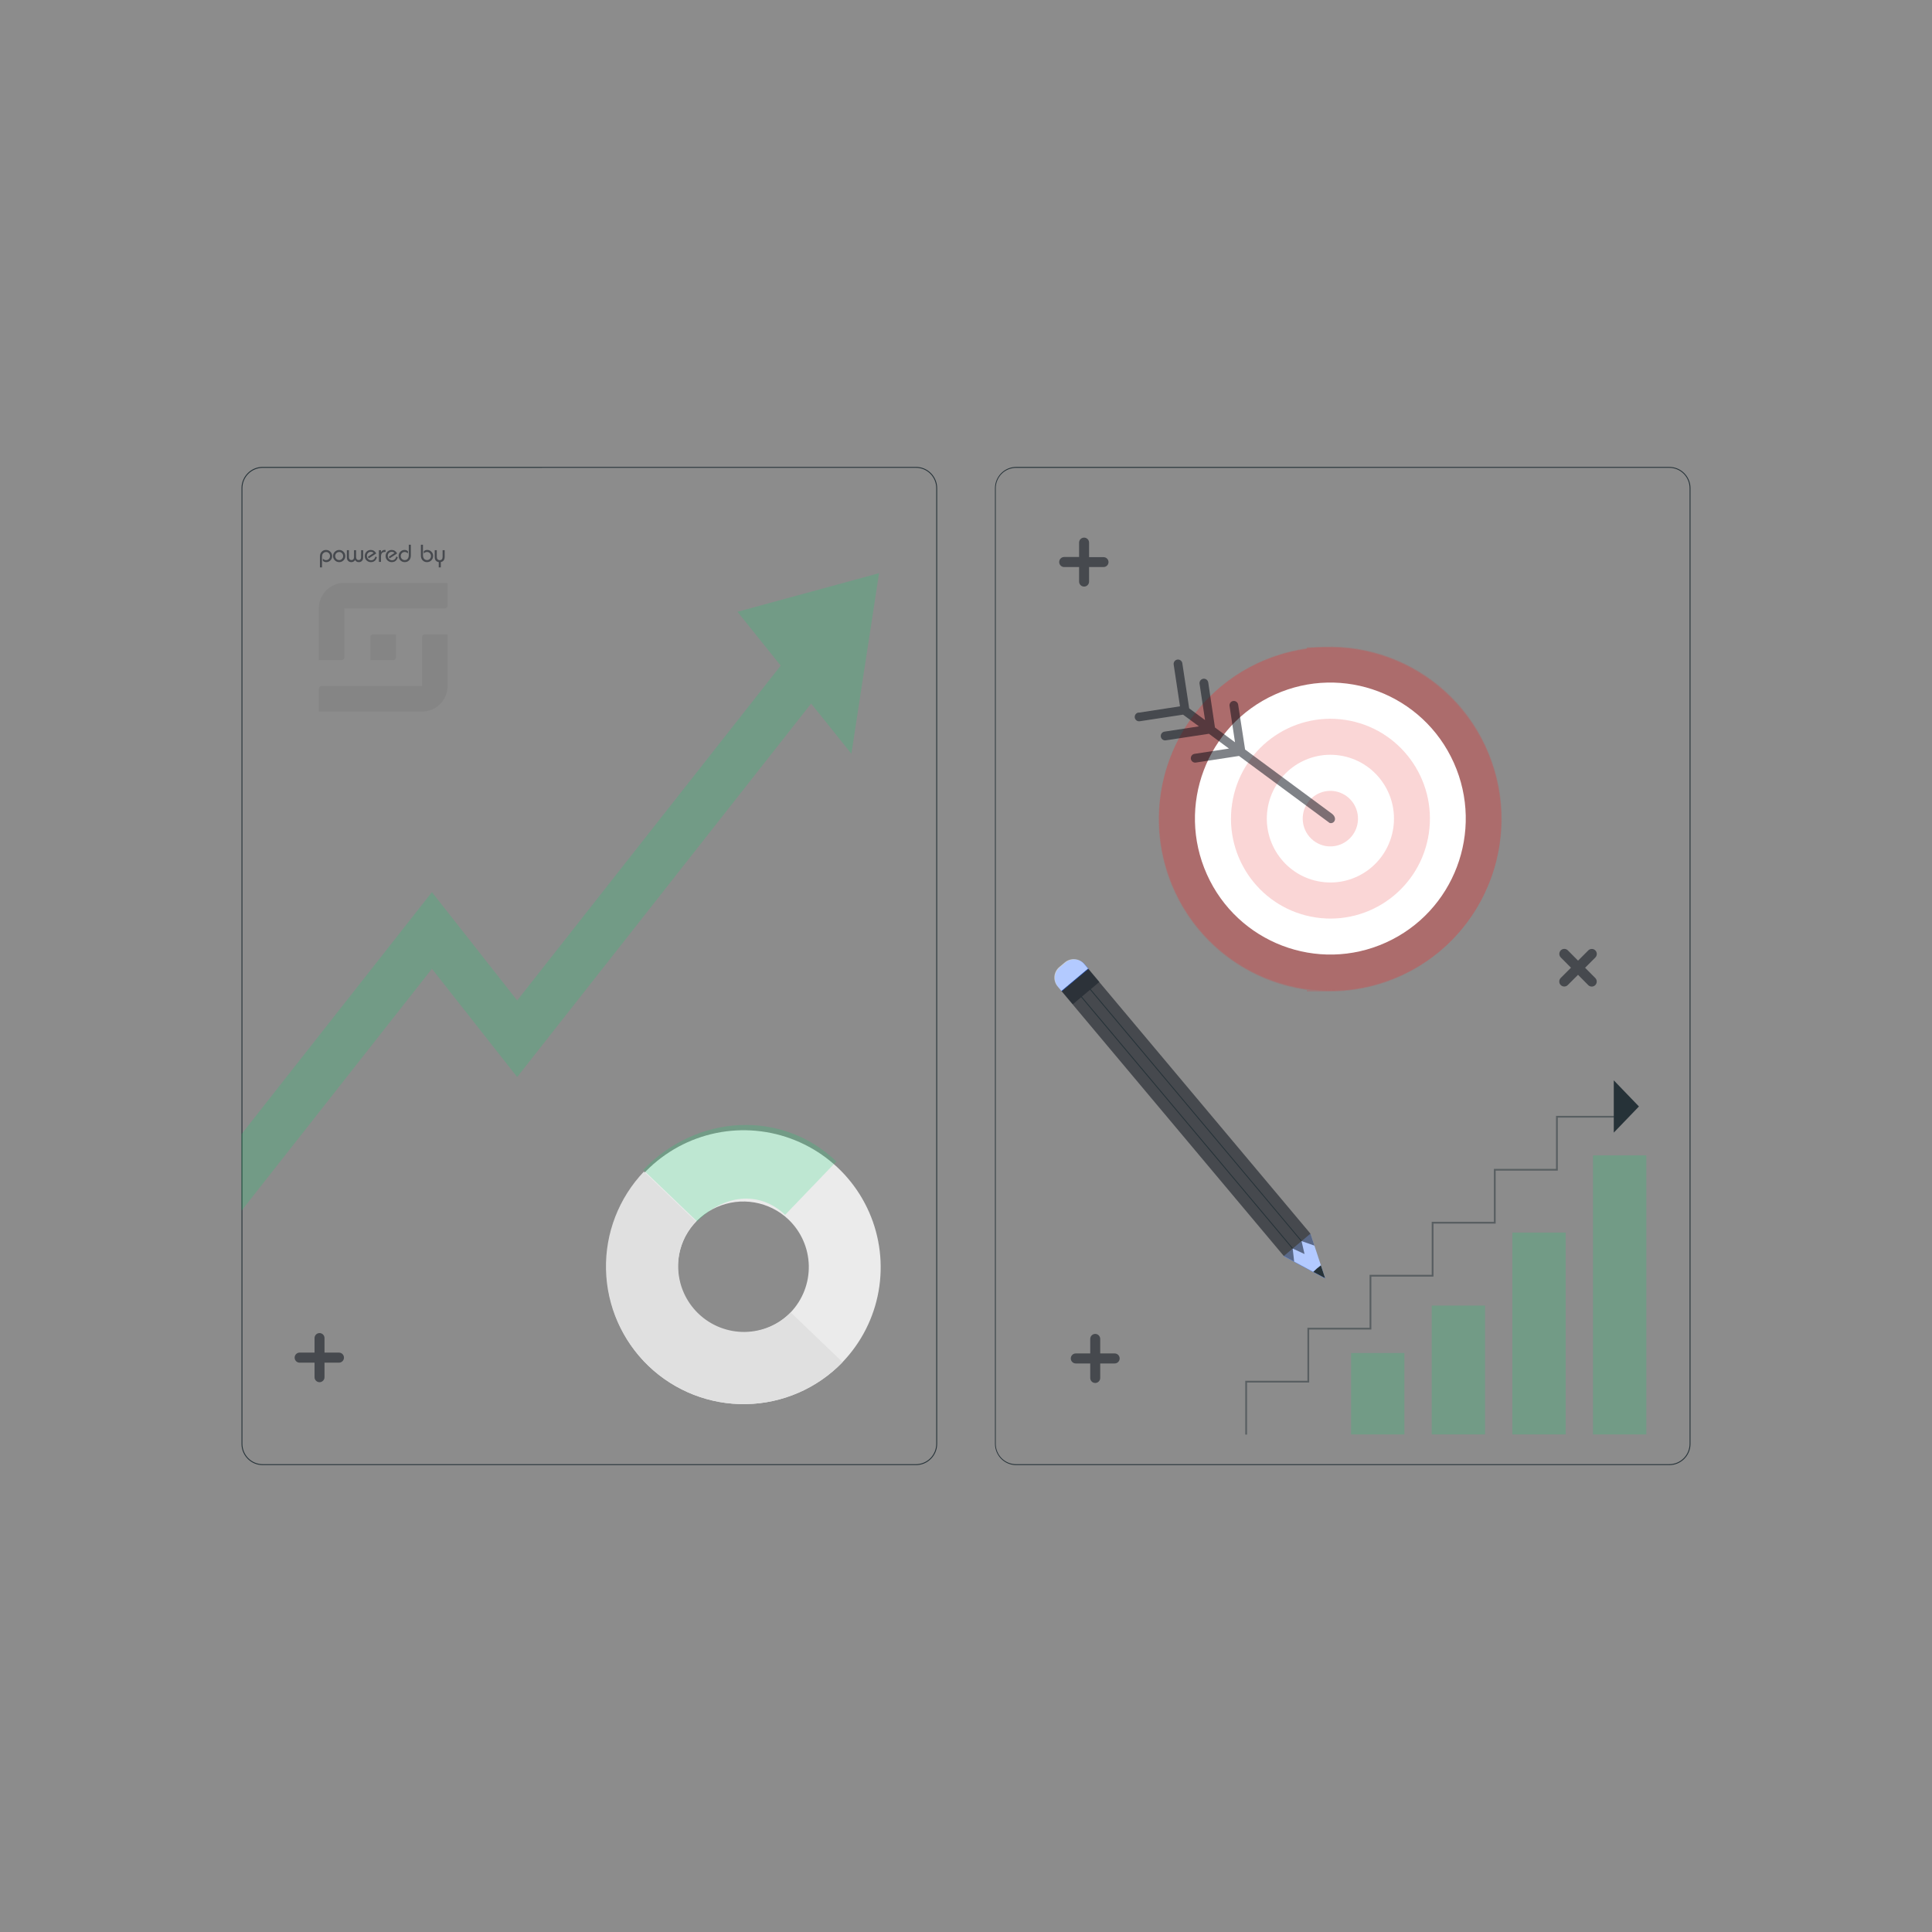
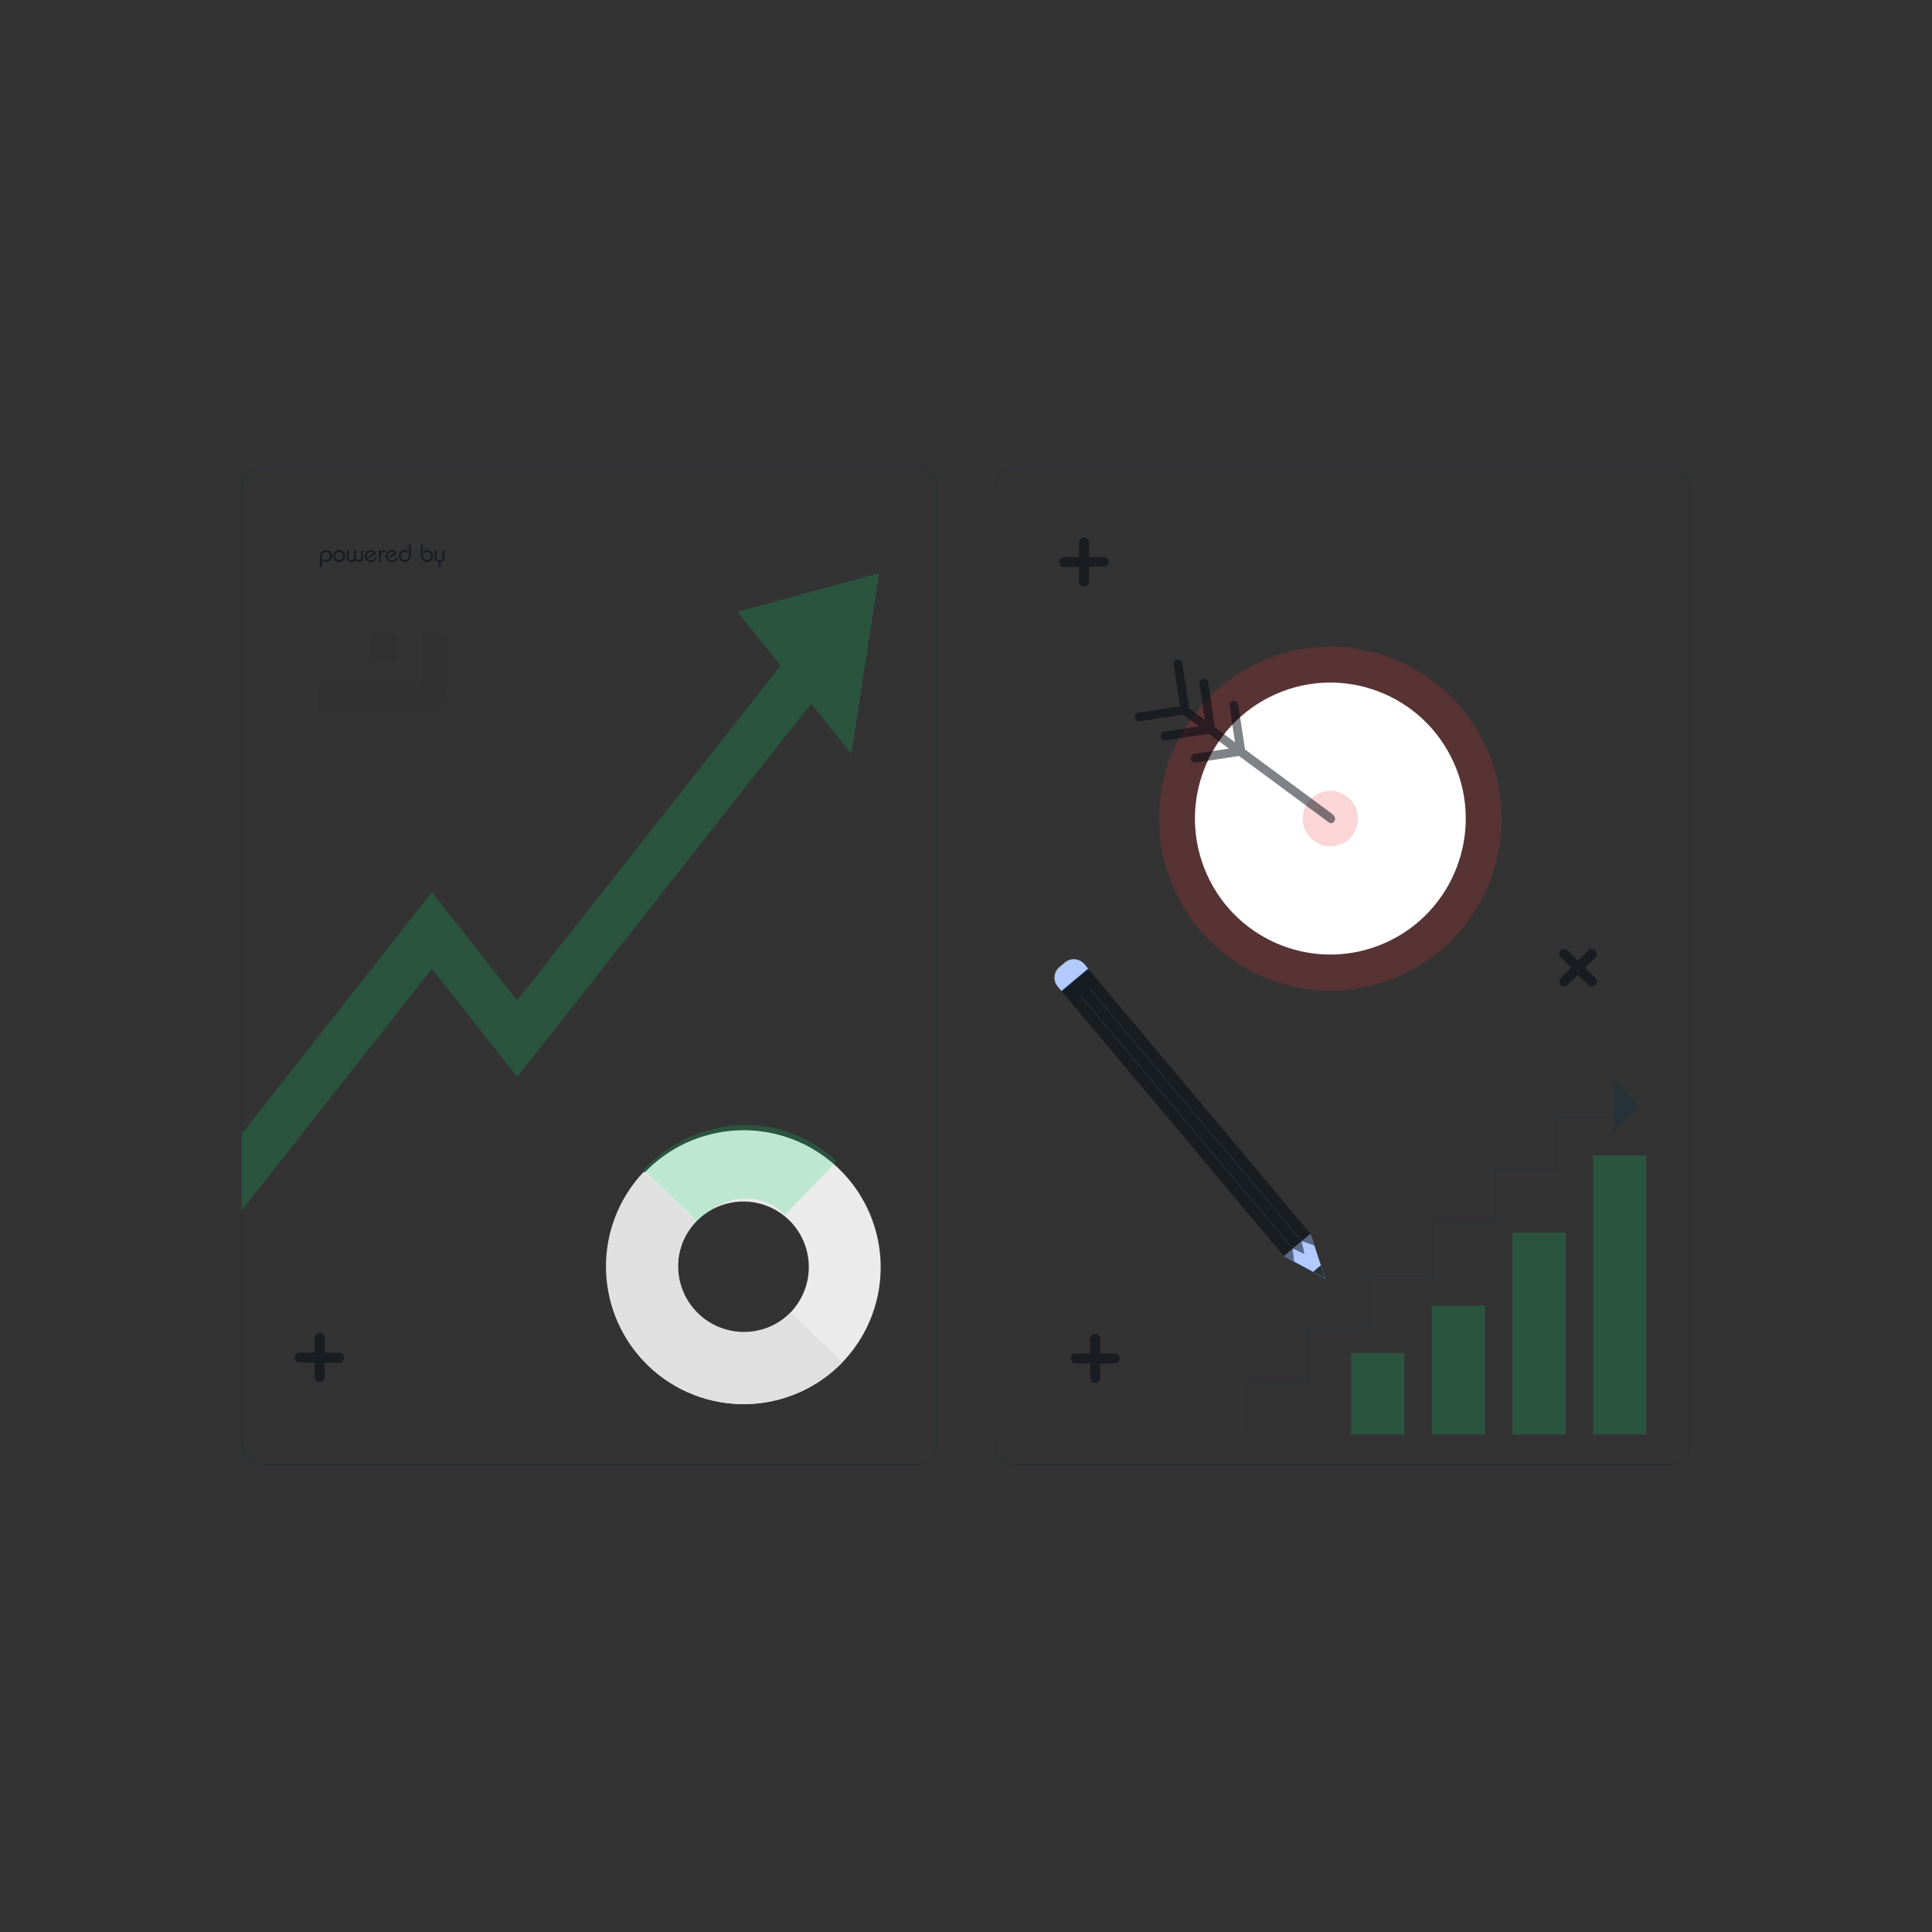
<svg xmlns="http://www.w3.org/2000/svg" width="1200" height="1200" viewBox="0 0 1200 1200" fill="none">
  <rect x="0" y="0" width="1200" height="1200" fill="#333333" stroke="none" />
-   <rect width="1200" height="1200" fill="#E7E7E7" fill-opacity="0.5" />
  <path d="M1036.84 910H631.159C627.672 909.994 624.329 908.6 621.864 906.124C619.398 903.647 618.01 900.29 618.004 896.788V303.213C618.016 299.714 619.406 296.363 621.871 293.892C624.337 291.42 627.676 290.029 631.159 290.023H1036.84C1040.33 290.029 1043.67 291.42 1046.13 293.892C1048.6 296.363 1049.99 299.714 1050 303.213V896.788C1049.99 900.29 1048.61 903.647 1046.14 906.124C1043.67 908.6 1040.33 909.994 1036.84 910ZM631.159 290.587C629.5 290.575 627.854 290.893 626.317 291.522C624.78 292.151 623.382 293.078 622.204 294.252C621.025 295.425 620.089 296.821 619.449 298.358C618.809 299.896 618.478 301.546 618.475 303.213V896.788C618.475 900.143 619.802 903.36 622.164 905.732C624.526 908.104 627.729 909.436 631.069 909.436H1036.84C1040.18 909.436 1043.39 908.104 1045.75 905.732C1048.11 903.36 1049.44 900.143 1049.44 896.788V303.213C1049.44 299.858 1048.11 296.641 1045.75 294.269C1043.39 291.897 1040.18 290.565 1036.84 290.565L631.159 290.587Z" fill="#263238" />
  <path d="M568.93 909.999H163.155C159.668 909.993 156.326 908.599 153.86 906.123C151.394 903.646 150.006 900.29 150 896.787V303.212C150.006 299.71 151.394 296.353 153.86 293.876C156.326 291.4 159.668 290.006 163.155 290H568.93C572.417 290.006 575.76 291.4 578.226 293.876C580.692 296.353 582.08 299.71 582.086 303.212V896.787C582.08 900.29 580.692 903.646 578.226 906.123C575.76 908.599 572.417 909.993 568.93 909.999ZM163.155 290.586C159.819 290.586 156.619 291.916 154.258 294.283C151.897 296.65 150.567 299.861 150.561 303.212V896.787C150.561 900.142 151.888 903.359 154.25 905.731C156.612 908.103 159.815 909.435 163.155 909.435H568.93C572.27 909.435 575.474 908.103 577.836 905.731C580.198 903.359 581.524 900.142 581.524 896.787V303.212C581.524 299.857 580.198 296.64 577.836 294.268C575.474 291.896 572.27 290.564 568.93 290.564L163.155 290.586Z" fill="#263238" />
  <path d="M458.048 379.984L481.675 409.397L484.916 413.425L321.222 621.403L268.278 554.113L150 704.44V752L268.278 601.718L321.222 668.963L503.789 437.001L505.23 438.766L528.82 468.18L546 356L458.048 379.984Z" fill="#0ED872" fill-opacity="0.2" />
  <path d="M213.639 843.241C213.642 843.651 213.564 844.058 213.409 844.438C213.255 844.818 213.027 845.164 212.739 845.455C212.451 845.747 212.109 845.978 211.731 846.136C211.354 846.293 210.949 846.375 210.541 846.375H201.561V855.393C201.561 856.218 201.234 857.009 200.653 857.593C200.072 858.176 199.284 858.504 198.463 858.504C197.641 858.504 196.853 858.176 196.272 857.593C195.691 857.009 195.365 856.218 195.365 855.393V846.375H186.385C185.954 846.411 185.521 846.358 185.112 846.218C184.703 846.077 184.328 845.853 184.01 845.56C183.691 845.266 183.437 844.91 183.264 844.512C183.09 844.115 183 843.686 183 843.252C183 842.818 183.09 842.389 183.264 841.992C183.437 841.594 183.691 841.238 184.01 840.944C184.328 840.651 184.703 840.427 185.112 840.286C185.521 840.146 185.954 840.093 186.385 840.129H195.365V831.111C195.365 830.286 195.691 829.495 196.272 828.911C196.853 828.328 197.641 828 198.463 828C199.284 828 200.072 828.328 200.653 828.911C201.234 829.495 201.561 830.286 201.561 831.111V840.129H210.541C210.947 840.129 211.35 840.21 211.726 840.366C212.102 840.523 212.444 840.752 212.731 841.041C213.019 841.33 213.247 841.673 213.403 842.05C213.558 842.428 213.639 842.832 213.639 843.241Z" fill="#000711" fill-opacity="0.5" />
  <path d="M695.44 843.756C695.44 844.582 695.113 845.373 694.532 845.956C693.951 846.54 693.163 846.868 692.342 846.868H683.362V855.886C683.362 856.711 683.035 857.502 682.454 858.086C681.873 858.669 681.085 858.997 680.264 858.997C679.442 858.997 678.654 858.669 678.073 858.086C677.492 857.502 677.166 856.711 677.166 855.886V846.868H668.186C667.364 846.868 666.576 846.54 665.995 845.956C665.414 845.373 665.088 844.582 665.088 843.756C665.088 842.931 665.414 842.14 665.995 841.556C666.576 840.973 667.364 840.645 668.186 840.645H677.166V831.627C677.166 830.802 677.492 830.01 678.073 829.427C678.654 828.843 679.442 828.516 680.264 828.516C681.085 828.516 681.873 828.843 682.454 829.427C683.035 830.01 683.362 830.802 683.362 831.627V840.645H692.342C693.163 840.645 693.951 840.973 694.532 841.556C695.113 842.14 695.44 842.931 695.44 843.756Z" fill="#000711" fill-opacity="0.5" />
  <path d="M990.853 611.871C990.271 612.453 989.482 612.779 988.66 612.778C987.839 612.776 987.051 612.447 986.472 611.862L980.135 605.472L973.772 611.836C973.19 612.418 972.401 612.744 971.579 612.743C970.758 612.741 969.97 612.411 969.39 611.827C968.811 611.242 968.486 610.45 968.488 609.625C968.489 608.8 968.817 608.009 969.4 607.427L975.763 601.063L969.426 594.674C968.847 594.089 968.522 593.297 968.524 592.472C968.525 591.647 968.853 590.856 969.436 590.274C970.018 589.692 970.807 589.366 971.628 589.367C972.45 589.369 973.237 589.698 973.817 590.283L980.153 596.673L986.517 590.309C987.099 589.727 987.888 589.401 988.709 589.402C989.531 589.404 990.318 589.733 990.898 590.318C991.478 590.903 991.803 591.695 991.801 592.52C991.799 593.345 991.471 594.136 990.889 594.718L984.526 601.081L990.862 607.471C991.442 608.056 991.767 608.848 991.765 609.673C991.763 610.498 991.435 611.289 990.853 611.871Z" fill="#000711" fill-opacity="0.5" />
-   <path d="M688.519 349.072C688.522 349.483 688.444 349.89 688.29 350.27C688.136 350.65 687.908 350.996 687.62 351.287C687.332 351.578 686.99 351.809 686.612 351.967C686.235 352.125 685.83 352.206 685.421 352.206H676.442V361.224C676.442 361.633 676.361 362.038 676.206 362.415C676.05 362.792 675.822 363.135 675.534 363.424C675.247 363.713 674.905 363.942 674.529 364.099C674.153 364.255 673.75 364.336 673.344 364.336C672.937 364.336 672.534 364.255 672.158 364.099C671.782 363.942 671.441 363.713 671.153 363.424C670.865 363.135 670.637 362.792 670.481 362.415C670.326 362.038 670.246 361.633 670.246 361.224V352.206H661.266C660.835 352.243 660.402 352.19 659.993 352.049C659.584 351.909 659.209 351.685 658.89 351.392C658.572 351.098 658.318 350.741 658.144 350.344C657.971 349.947 657.881 349.518 657.881 349.084C657.881 348.65 657.971 348.221 658.144 347.823C658.318 347.426 658.572 347.069 658.89 346.776C659.209 346.482 659.584 346.258 659.993 346.118C660.402 345.978 660.835 345.924 661.266 345.961H670.246V337.033C670.246 336.625 670.326 336.22 670.481 335.842C670.637 335.465 670.865 335.122 671.153 334.833C671.441 334.544 671.782 334.315 672.158 334.159C672.534 334.002 672.937 333.922 673.344 333.922C673.75 333.922 674.153 334.002 674.529 334.159C674.905 334.315 675.247 334.544 675.534 334.833C675.822 335.122 676.05 335.465 676.206 335.842C676.361 336.22 676.442 336.625 676.442 337.033V346.051H685.421C686.228 346.051 687.002 346.366 687.581 346.93C688.159 347.495 688.496 348.263 688.519 349.072Z" fill="#000711" fill-opacity="0.5" />
+   <path d="M688.519 349.072C688.522 349.483 688.444 349.89 688.29 350.27C688.136 350.65 687.908 350.996 687.62 351.287C687.332 351.578 686.99 351.809 686.612 351.967H676.442V361.224C676.442 361.633 676.361 362.038 676.206 362.415C676.05 362.792 675.822 363.135 675.534 363.424C675.247 363.713 674.905 363.942 674.529 364.099C674.153 364.255 673.75 364.336 673.344 364.336C672.937 364.336 672.534 364.255 672.158 364.099C671.782 363.942 671.441 363.713 671.153 363.424C670.865 363.135 670.637 362.792 670.481 362.415C670.326 362.038 670.246 361.633 670.246 361.224V352.206H661.266C660.835 352.243 660.402 352.19 659.993 352.049C659.584 351.909 659.209 351.685 658.89 351.392C658.572 351.098 658.318 350.741 658.144 350.344C657.971 349.947 657.881 349.518 657.881 349.084C657.881 348.65 657.971 348.221 658.144 347.823C658.318 347.426 658.572 347.069 658.89 346.776C659.209 346.482 659.584 346.258 659.993 346.118C660.402 345.978 660.835 345.924 661.266 345.961H670.246V337.033C670.246 336.625 670.326 336.22 670.481 335.842C670.637 335.465 670.865 335.122 671.153 334.833C671.441 334.544 671.782 334.315 672.158 334.159C672.534 334.002 672.937 333.922 673.344 333.922C673.75 333.922 674.153 334.002 674.529 334.159C674.905 334.315 675.247 334.544 675.534 334.833C675.822 335.122 676.05 335.465 676.206 335.842C676.361 336.22 676.442 336.625 676.442 337.033V346.051H685.421C686.228 346.051 687.002 346.366 687.581 346.93C688.159 347.495 688.496 348.263 688.519 349.072Z" fill="#000711" fill-opacity="0.5" />
  <path d="M872.313 840.355H839.178V890.97H872.313V840.355Z" fill="#0ED872" fill-opacity="0.2" />
  <path d="M922.399 810.91H889.264V890.946H922.399V810.91Z" fill="#0ED872" fill-opacity="0.2" />
  <path d="M972.481 765.574H939.346V890.949H972.481V765.574Z" fill="#0ED872" fill-opacity="0.2" />
  <path d="M1022.57 717.617H989.434V890.969H1022.57V717.617Z" fill="#0ED872" fill-opacity="0.2" />
  <path d="M230 395.714C230 394.768 230.768 394 231.714 394H246V408.286C246 409.232 245.232 410 244.286 410H230V395.714Z" fill="#000711" fill-opacity="0.05" />
  <path d="M198 427.829C198 426.882 198.768 426.114 199.714 426.114H262.114V395.739C262.114 394.779 262.893 394 263.853 394H278V426.114C278 434.888 270.888 442 262.114 442H198V427.829Z" fill="#000711" fill-opacity="0.05" />
-   <path d="M198 377.886C198 369.112 205.112 362 213.886 362H278V376.171C278 377.118 277.232 377.886 276.286 377.886H213.886V408.261C213.886 409.221 213.107 410 212.147 410H198V377.886Z" fill="#000711" fill-opacity="0.05" />
  <path d="M402.725 848.327C390.633 836.635 382.276 821.624 378.708 805.186C375.141 788.749 376.523 771.623 382.681 755.971C388.839 740.319 399.496 726.842 413.307 717.241C427.118 707.641 443.463 702.347 460.28 702.029C477.097 701.711 493.632 706.382 507.796 715.453C521.96 724.524 533.12 737.588 539.865 752.996C546.611 768.404 548.64 785.465 545.698 802.026C542.755 818.586 534.972 833.904 523.33 846.044C507.621 862.307 486.106 871.678 463.499 872.106C440.893 872.534 419.038 863.983 402.725 848.327ZM489.749 757.463C483.916 751.922 476.571 748.235 468.643 746.866C460.715 745.497 452.559 746.509 445.206 749.773C437.853 753.038 431.632 758.408 427.329 765.206C423.027 772.004 420.836 779.925 421.033 787.968C421.229 796.011 423.806 803.815 428.436 810.394C433.066 816.974 439.542 822.033 447.046 824.934C454.551 827.834 462.746 828.446 470.598 826.691C478.449 824.936 485.605 820.893 491.16 815.073C498.586 807.245 502.61 796.796 502.354 786.009C502.099 775.222 497.583 764.975 489.794 757.507L489.749 757.463Z" fill="#EBEBEB" />
  <path d="M402.729 848.33C386.389 832.687 376.919 811.204 376.397 788.59C375.874 765.976 384.341 744.078 399.94 727.697L432.14 758.579C424.838 766.441 420.92 776.859 421.229 787.584C421.539 798.31 426.053 808.484 433.796 815.912C441.54 823.339 451.893 827.426 462.622 827.289C473.352 827.152 483.597 822.803 491.149 815.18L523.349 846.062C507.64 862.332 486.119 871.707 463.507 872.132C440.895 872.557 419.038 863.997 402.729 848.33Z" fill="#E0E0E0" />
  <path d="M399.526 726.624C433.19 691.574 486.022 689.225 519.503 721.412L487.646 754.587C471.61 739.229 449.183 741.998 433.085 758.757L399.526 726.624Z" fill="#0ED872" fill-opacity="0.2" />
-   <path d="M928.526 537.811C922.196 560.456 908.607 580.372 889.865 594.474C871.122 608.577 848.272 616.079 824.854 615.819H811.698V614.849C806.853 614.186 802.06 613.184 797.353 611.851C773.798 605.211 753.24 590.623 739.142 570.542C725.043 550.462 718.266 526.116 719.95 501.604C721.634 477.092 731.677 453.912 748.389 435.967C765.1 418.021 787.458 406.407 811.698 403.08V402.088H824.854C841.376 401.913 857.711 405.602 872.568 412.863C887.425 420.124 900.396 430.758 910.453 443.923C920.511 457.088 927.38 472.423 930.517 488.715C933.653 505.006 932.972 521.808 928.526 537.789V537.811Z" fill="#EA3232" fill-opacity="0.2" />
  <path d="M866.546 607.413C920.939 585.098 947.021 522.726 924.801 468.1C902.582 413.475 840.475 387.281 786.081 409.596C731.688 431.91 705.606 494.283 727.826 548.908C750.046 603.534 812.153 629.727 866.546 607.413Z" fill="#EA3232" fill-opacity="0.2" />
  <path d="M860.804 585.442C903.161 566.307 922.052 516.312 902.998 473.774C883.944 431.236 834.161 412.265 791.805 431.4C749.448 450.535 730.557 500.53 749.611 543.068C768.665 585.606 818.447 604.577 860.804 585.442Z" fill="white" />
-   <path d="M887.487 517.545C892.465 483.646 869.137 452.111 835.381 447.111C801.626 442.112 770.225 465.54 765.247 499.439C760.268 533.339 783.597 564.873 817.352 569.873C851.108 574.873 882.508 551.445 887.487 517.545Z" fill="#EA3232" fill-opacity="0.2" />
  <path d="M865.378 514.406C868.643 492.75 853.809 472.537 832.246 469.258C810.683 465.979 790.556 480.876 787.291 502.532C784.026 524.187 798.859 544.4 820.423 547.679C841.986 550.958 862.113 536.061 865.378 514.406Z" fill="white" />
  <path d="M821.666 525.078C824.935 525.998 828.403 525.923 831.631 524.865C834.859 523.806 837.702 521.809 839.8 519.128C841.899 516.447 843.159 513.202 843.421 509.802C843.683 506.402 842.936 503 841.273 500.026C839.611 497.053 837.108 494.641 834.081 493.095C831.054 491.55 827.639 490.94 824.267 491.344C820.895 491.747 817.718 493.145 815.137 495.361C812.556 497.578 810.688 500.512 809.767 503.795C808.544 508.202 809.109 512.915 811.339 516.904C813.569 520.893 817.282 523.832 821.666 525.078Z" fill="#EA3232" fill-opacity="0.2" />
  <path d="M707.24 442.659L732.922 438.713L729.016 412.921C728.943 412.559 728.944 412.185 729.019 411.823C729.094 411.461 729.242 411.119 729.453 410.816C729.664 410.513 729.935 410.256 730.248 410.061C730.561 409.867 730.91 409.738 731.274 409.683C731.638 409.628 732.009 409.648 732.365 409.741C732.722 409.835 733.055 410 733.346 410.227C733.637 410.454 733.878 410.738 734.056 411.061C734.234 411.385 734.345 411.742 734.381 412.11L738.624 439.976L748.48 447.258L745.067 424.713C744.957 423.995 745.135 423.263 745.563 422.677C745.99 422.092 746.631 421.701 747.346 421.59C748.06 421.479 748.789 421.658 749.372 422.088C749.956 422.517 750.345 423.161 750.455 423.878L754.631 451.857L767.09 461.056L763.7 438.51C763.643 438.158 763.655 437.797 763.737 437.45C763.819 437.102 763.969 436.774 764.177 436.485C764.386 436.196 764.65 435.951 764.953 435.764C765.257 435.578 765.594 435.454 765.945 435.399C766.653 435.295 767.372 435.472 767.951 435.893C768.53 436.314 768.922 436.946 769.043 437.654L773.354 465.542L827.479 505.56C830.869 508.379 828.647 511.941 825.863 511.152L769.56 469.533L742.777 473.636C742.063 473.747 741.334 473.568 740.751 473.139C740.168 472.709 739.778 472.065 739.668 471.348C739.558 470.63 739.736 469.898 740.164 469.313C740.591 468.727 741.232 468.336 741.947 468.225L763.341 464.956L750.882 455.758L724.122 459.838C723.407 459.949 722.678 459.77 722.095 459.341C721.512 458.912 721.123 458.268 721.013 457.55C720.902 456.832 721.081 456.1 721.508 455.515C721.935 454.929 722.577 454.538 723.291 454.427L744.686 451.158L734.83 443.876L708.048 447.957C707.687 448.03 707.315 448.029 706.955 447.954C706.594 447.878 706.253 447.73 705.951 447.518C705.65 447.306 705.394 447.034 705.2 446.72C705.006 446.406 704.878 446.055 704.823 445.689C704.768 445.324 704.788 444.951 704.881 444.593C704.974 444.235 705.139 443.9 705.365 443.608C705.591 443.317 705.874 443.074 706.196 442.895C706.518 442.716 706.874 442.605 707.24 442.569V442.659Z" fill="#000711" fill-opacity="0.5" />
  <path d="M774.561 891.054H773.455V857.629H812.055V824.7H850.665V791.816H889.264V758.888H927.875V726.014H966.474V693.086H1005.63V694.189H967.58V727.074L967.027 727.118H928.981V759.991H890.37V792.875L889.817 792.919H851.771V825.804H813.16V858.677L812.607 858.732H774.561V891.054Z" fill="#263238" fill-opacity="0.5" />
  <path d="M1017.98 687.252L1002.35 703.485V671.02L1017.98 687.252Z" fill="#263238" />
  <path d="M797.384 780.245L823.071 794.056L813.924 766.358L797.384 780.245Z" fill="#407BFF" />
  <path d="M676.104 601.819L659.557 615.707L666.321 623.766L682.869 609.878L676.104 601.819Z" fill="#263238" fill-opacity="0.5" />
  <path d="M658.271 600.879L661.721 597.983C663.458 596.525 665.703 595.817 667.962 596.015C670.221 596.212 672.309 597.299 673.767 599.036L676.126 601.846L659.579 615.734L657.219 612.924C655.762 611.187 655.053 608.942 655.251 606.683C655.448 604.424 656.534 602.336 658.271 600.879Z" fill="#407BFF" />
  <g opacity="0.6">
    <path d="M813.943 766.24L820.434 785.901L823.089 793.938L815.715 789.985L797.394 780.124L813.943 766.24Z" fill="white" />
  </g>
  <path d="M820.435 785.91L823.09 793.947L815.69 789.986C817.167 788.51 818.754 787.148 820.435 785.91Z" fill="#263238" />
  <path d="M675.764 601.608L813.942 766.242L816.39 773.664L808.423 770.869L810.26 778.904L802.912 775.499L803.827 783.585L797.393 780.126L659.227 615.486L675.764 601.608Z" fill="#000711" fill-opacity="0.5" />
  <g opacity="0.6">
    <path d="M657.943 600.64L661.393 597.745C663.13 596.287 665.375 595.579 667.634 595.777C669.893 595.974 671.981 597.06 673.438 598.797L675.798 601.608L659.25 615.496L656.891 612.685C655.433 610.949 654.725 608.704 654.923 606.445C655.12 604.186 656.206 602.098 657.943 600.64Z" fill="white" />
  </g>
  <path d="M802.832 775.389C802.777 775.434 802.706 775.456 802.634 775.451C802.562 775.446 802.495 775.414 802.446 775.361L671.268 619.097C671.221 619.04 671.198 618.967 671.206 618.893C671.213 618.82 671.249 618.752 671.306 618.705C671.364 618.658 671.437 618.636 671.511 618.643C671.584 618.651 671.652 618.687 671.699 618.744L802.866 775.014C802.911 775.068 802.933 775.138 802.927 775.208C802.92 775.279 802.887 775.344 802.832 775.389Z" fill="#263238" />
  <path d="M808.344 770.776C808.287 770.821 808.214 770.843 808.141 770.837C808.068 770.832 807.999 770.799 807.949 770.746L676.808 614.484C676.763 614.426 676.742 614.353 676.749 614.28C676.756 614.207 676.791 614.14 676.847 614.092C676.874 614.068 676.906 614.05 676.94 614.039C676.975 614.028 677.011 614.025 677.047 614.028C677.082 614.031 677.117 614.042 677.149 614.059C677.18 614.076 677.208 614.1 677.231 614.128L808.36 770.425C808.401 770.475 808.422 770.539 808.419 770.603C808.416 770.668 808.389 770.729 808.344 770.776Z" fill="#263238" />
  <path d="M198.72 352.408V345.656C198.72 344.461 199.072 343.485 199.776 342.728C200.48 341.971 201.392 341.592 202.512 341.592C203.589 341.592 204.491 341.965 205.216 342.712C205.952 343.448 206.32 344.355 206.32 345.432C206.32 346.445 205.957 347.32 205.232 348.056C204.507 348.792 203.643 349.16 202.64 349.16C201.893 349.16 201.189 348.899 200.528 348.376V346.984C200.901 347.315 201.237 347.549 201.536 347.688C201.835 347.827 202.165 347.896 202.528 347.896C203.232 347.896 203.819 347.656 204.288 347.176C204.757 346.696 204.992 346.093 204.992 345.368C204.992 344.675 204.757 344.083 204.288 343.592C203.819 343.101 203.248 342.856 202.576 342.856C202.149 342.856 201.755 342.952 201.392 343.144C201.029 343.325 200.704 343.624 200.416 344.04C200.139 344.456 200 345.085 200 345.928V352.408H198.72ZM210.706 341.592C211.74 341.592 212.626 341.965 213.362 342.712C214.098 343.459 214.466 344.36 214.466 345.416C214.466 346.429 214.098 347.304 213.362 348.04C212.626 348.776 211.74 349.144 210.706 349.144C209.639 349.144 208.732 348.776 207.986 348.04C207.239 347.304 206.866 346.403 206.866 345.336C206.866 344.312 207.239 343.432 207.986 342.696C208.732 341.96 209.639 341.592 210.706 341.592ZM210.706 342.856C210.012 342.856 209.42 343.096 208.93 343.576C208.439 344.056 208.194 344.643 208.194 345.336C208.194 346.061 208.434 346.669 208.914 347.16C209.404 347.64 210.012 347.88 210.738 347.88C211.378 347.88 211.938 347.635 212.418 347.144C212.898 346.653 213.138 346.077 213.138 345.416C213.138 344.701 212.898 344.099 212.418 343.608C211.948 343.107 211.378 342.856 210.706 342.856ZM224.286 341.736H225.566V346.184C225.566 347.091 225.326 347.811 224.846 348.344C224.366 348.877 223.71 349.144 222.878 349.144C222.334 349.144 221.897 349.053 221.566 348.872C221.236 348.691 220.9 348.355 220.558 347.864C220.014 348.717 219.241 349.144 218.238 349.144C217.396 349.144 216.718 348.883 216.206 348.36C215.705 347.827 215.454 347.123 215.454 346.248V341.736H216.734V346.04C216.734 346.616 216.873 347.069 217.15 347.4C217.438 347.72 217.828 347.88 218.318 347.88C218.798 347.88 219.177 347.72 219.454 347.4C219.742 347.069 219.886 346.616 219.886 346.04V341.736H221.166V346.008C221.166 346.595 221.31 347.053 221.598 347.384C221.886 347.715 222.281 347.88 222.782 347.88C223.23 347.88 223.593 347.72 223.87 347.4C224.148 347.08 224.286 346.653 224.286 346.12V341.736ZM233.209 345.64L234.105 346.136C233.519 348.141 232.265 349.144 230.345 349.144C229.3 349.144 228.404 348.781 227.657 348.056C226.921 347.32 226.553 346.424 226.553 345.368C226.553 344.301 226.916 343.405 227.641 342.68C228.367 341.955 229.268 341.592 230.345 341.592C231.775 341.592 232.895 342.312 233.705 343.752L229.049 346.792L228.505 345.848L232.041 343.48C231.636 342.989 231.071 342.744 230.345 342.744C229.641 342.744 229.055 342.984 228.585 343.464C228.116 343.944 227.881 344.552 227.881 345.288C227.881 346.024 228.137 346.659 228.649 347.192C229.161 347.725 229.775 347.992 230.489 347.992C231.161 347.992 231.732 347.789 232.201 347.384C232.671 346.979 233.007 346.397 233.209 345.64ZM236.632 349H235.352V341.736H236.632V343.016C237.133 342.056 237.922 341.576 239 341.576L239.48 341.608V342.808H239.224C238.328 342.808 237.672 343.043 237.256 343.512C236.84 343.981 236.632 344.717 236.632 345.72V349ZM246.178 345.64L247.074 346.136C246.487 348.141 245.234 349.144 243.314 349.144C242.269 349.144 241.373 348.781 240.626 348.056C239.89 347.32 239.522 346.424 239.522 345.368C239.522 344.301 239.885 343.405 240.61 342.68C241.335 341.955 242.237 341.592 243.314 341.592C244.743 341.592 245.863 342.312 246.674 343.752L242.018 346.792L241.474 345.848L245.01 343.48C244.605 342.989 244.039 342.744 243.314 342.744C242.61 342.744 242.023 342.984 241.554 343.464C241.085 343.944 240.85 344.552 240.85 345.288C240.85 346.024 241.106 346.659 241.618 347.192C242.13 347.725 242.743 347.992 243.458 347.992C244.13 347.992 244.701 347.789 245.17 347.384C245.639 346.979 245.975 346.397 246.178 345.64ZM255.185 338.328V345.064C255.185 346.269 254.833 347.251 254.129 348.008C253.425 348.765 252.513 349.144 251.393 349.144C250.315 349.144 249.409 348.776 248.673 348.04C247.947 347.293 247.585 346.376 247.585 345.288C247.585 344.285 247.947 343.416 248.673 342.68C249.398 341.944 250.262 341.576 251.265 341.576C252.043 341.576 252.747 341.837 253.377 342.36V343.752C253.003 343.411 252.667 343.176 252.369 343.048C252.07 342.909 251.739 342.84 251.377 342.84C250.673 342.84 250.086 343.08 249.617 343.56C249.147 344.04 248.913 344.637 248.913 345.352C248.913 346.067 249.147 346.669 249.617 347.16C250.097 347.64 250.683 347.88 251.377 347.88C252.241 347.88 252.875 347.581 253.281 346.984C253.697 346.387 253.905 345.661 253.905 344.808V338.328H255.185ZM261.423 338.328H262.703V344.808C262.703 345.779 262.938 346.536 263.407 347.08C263.887 347.613 264.511 347.88 265.279 347.88C265.951 347.88 266.522 347.635 266.991 347.144C267.46 346.653 267.695 346.061 267.695 345.368C267.695 344.653 267.455 344.056 266.975 343.576C266.506 343.085 265.924 342.84 265.231 342.84C264.847 342.84 264.511 342.904 264.223 343.032C263.946 343.16 263.615 343.4 263.231 343.752V342.36C263.882 341.837 264.586 341.576 265.343 341.576C266.346 341.576 267.21 341.939 267.935 342.664C268.66 343.389 269.023 344.264 269.023 345.288C269.023 346.376 268.655 347.293 267.919 348.04C267.194 348.776 266.292 349.144 265.215 349.144C264.095 349.144 263.183 348.765 262.479 348.008C261.775 347.251 261.423 346.269 261.423 345.064V338.328ZM274.913 341.736H276.193V345.864C276.193 347.709 275.393 348.787 273.793 349.096V352.424H272.513V349.096C270.849 348.883 270.017 347.832 270.017 345.944V341.736H271.297V345.864C271.297 346.515 271.457 347.021 271.777 347.384C272.097 347.747 272.545 347.928 273.121 347.928C273.697 347.928 274.14 347.747 274.449 347.384C274.758 347.011 274.913 346.483 274.913 345.8V341.736Z" fill="#000711" fill-opacity="0.5" />
</svg>